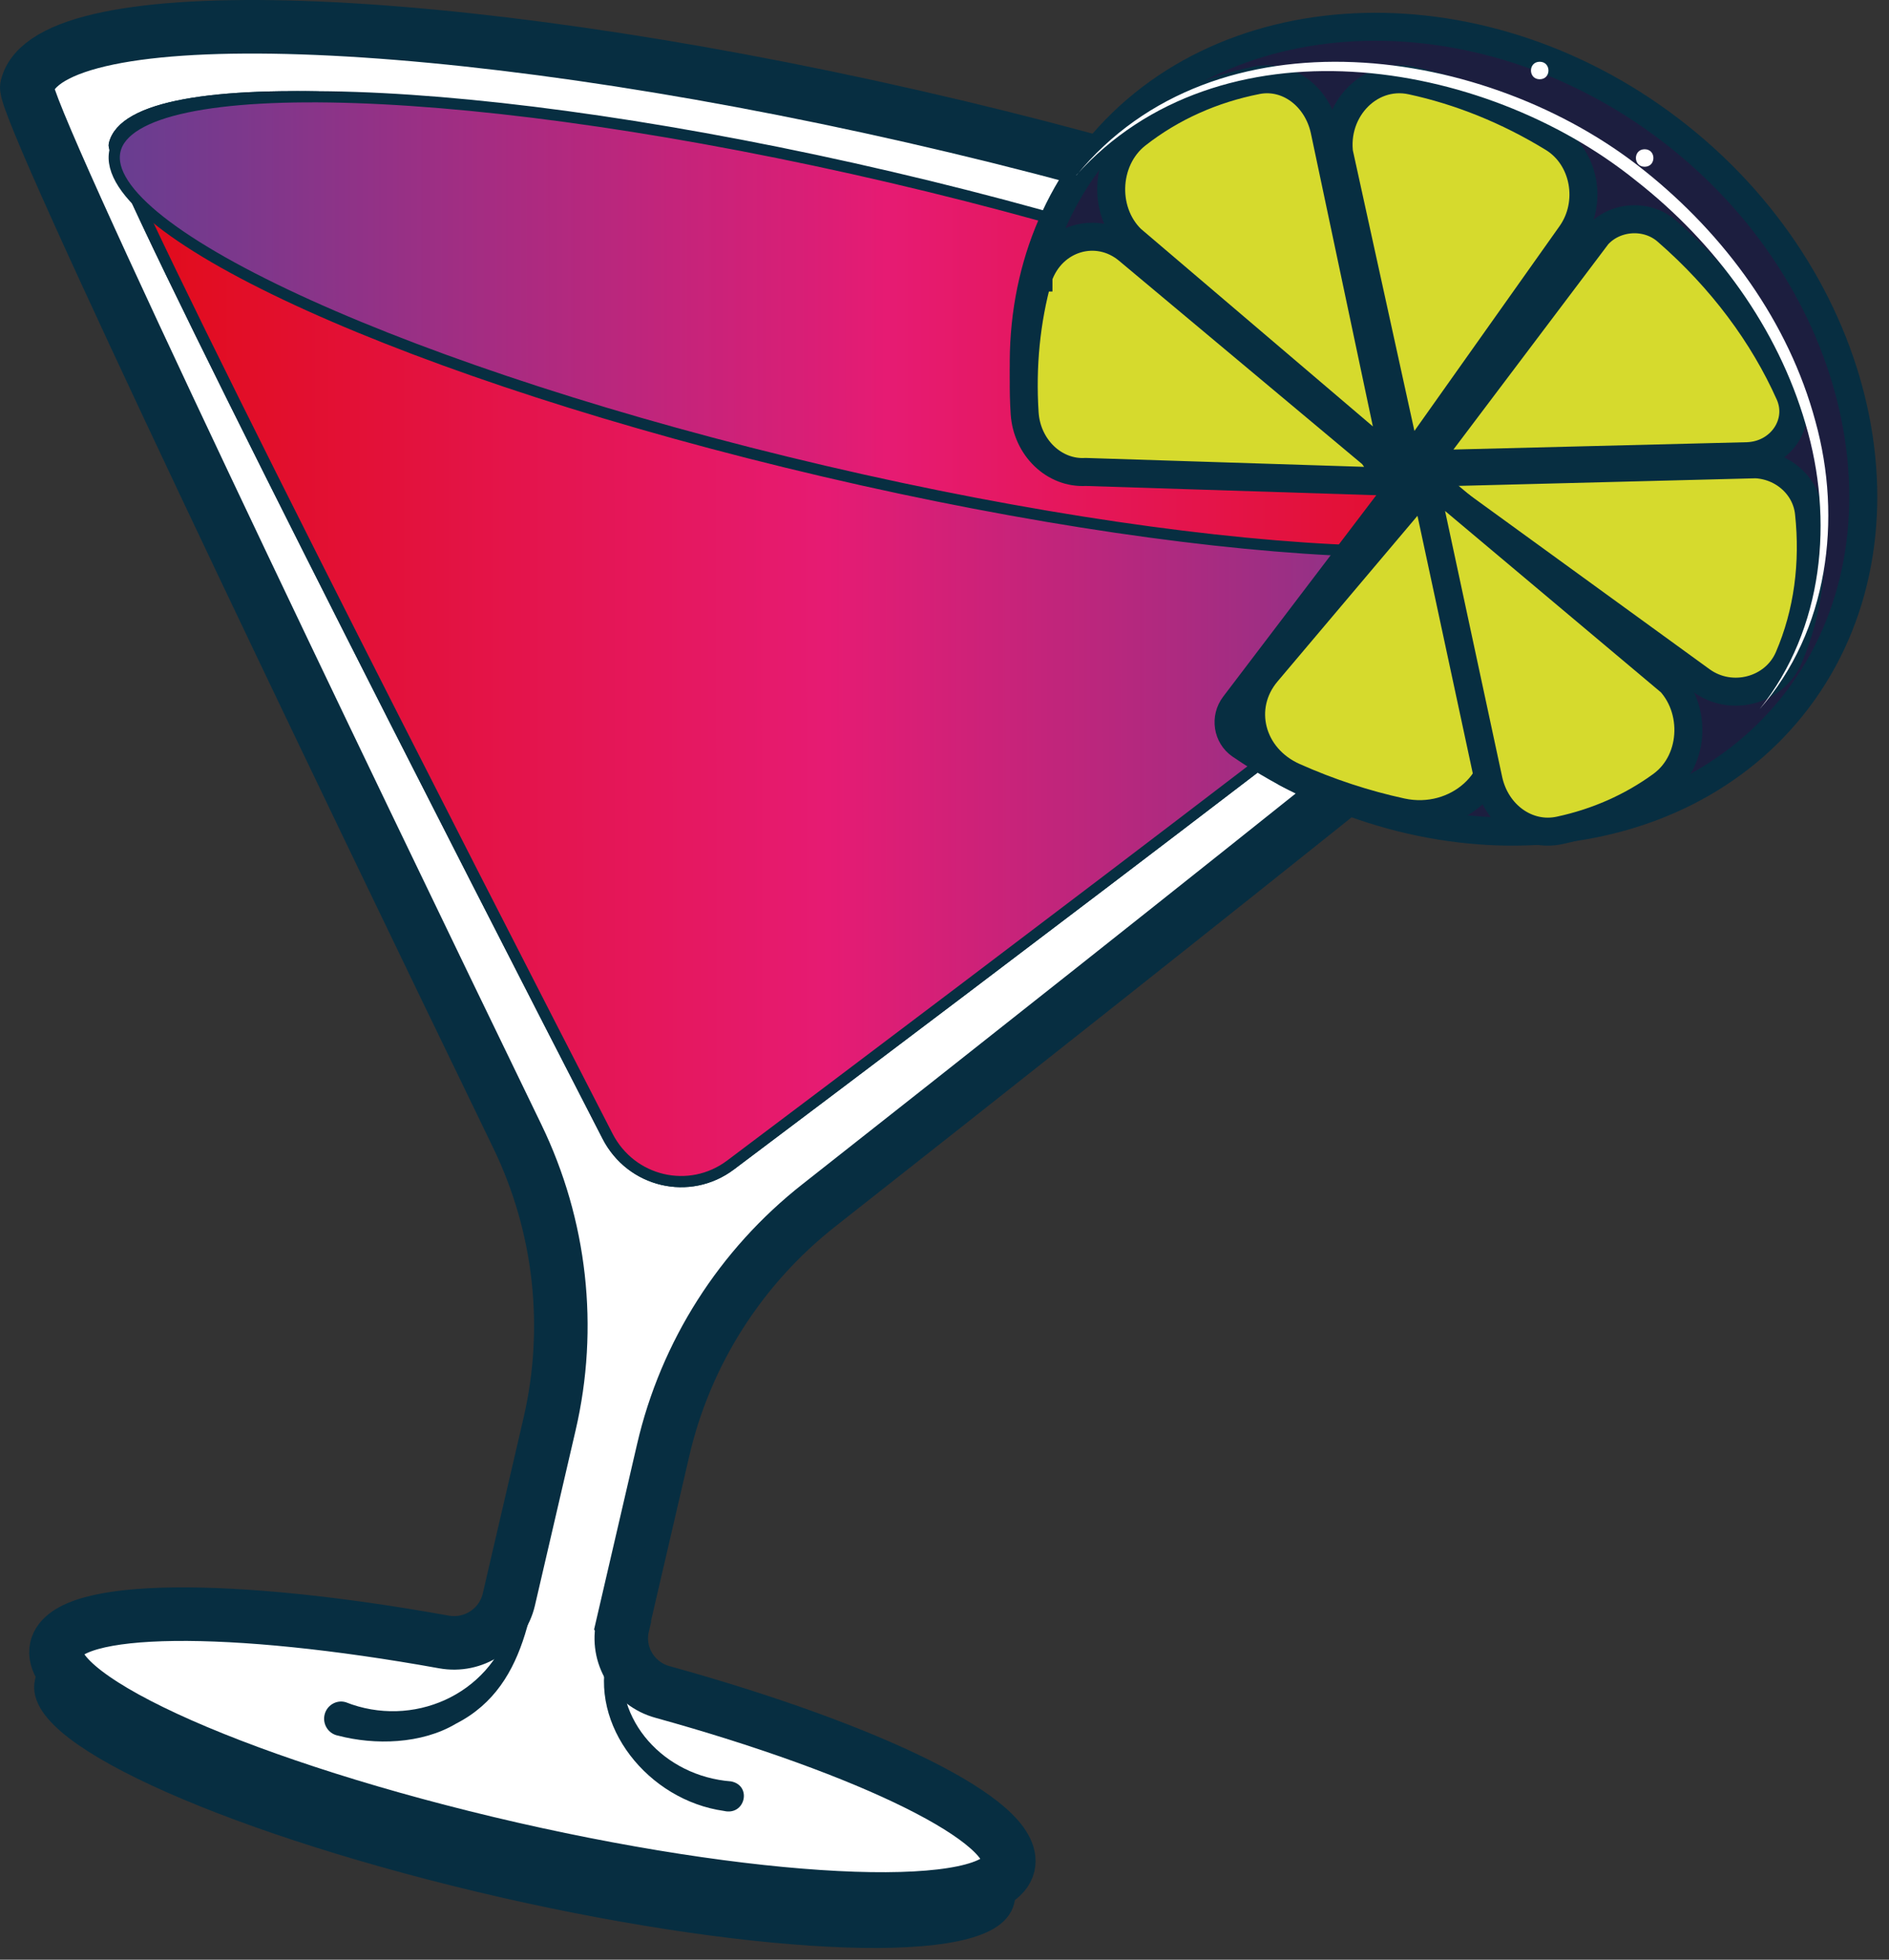
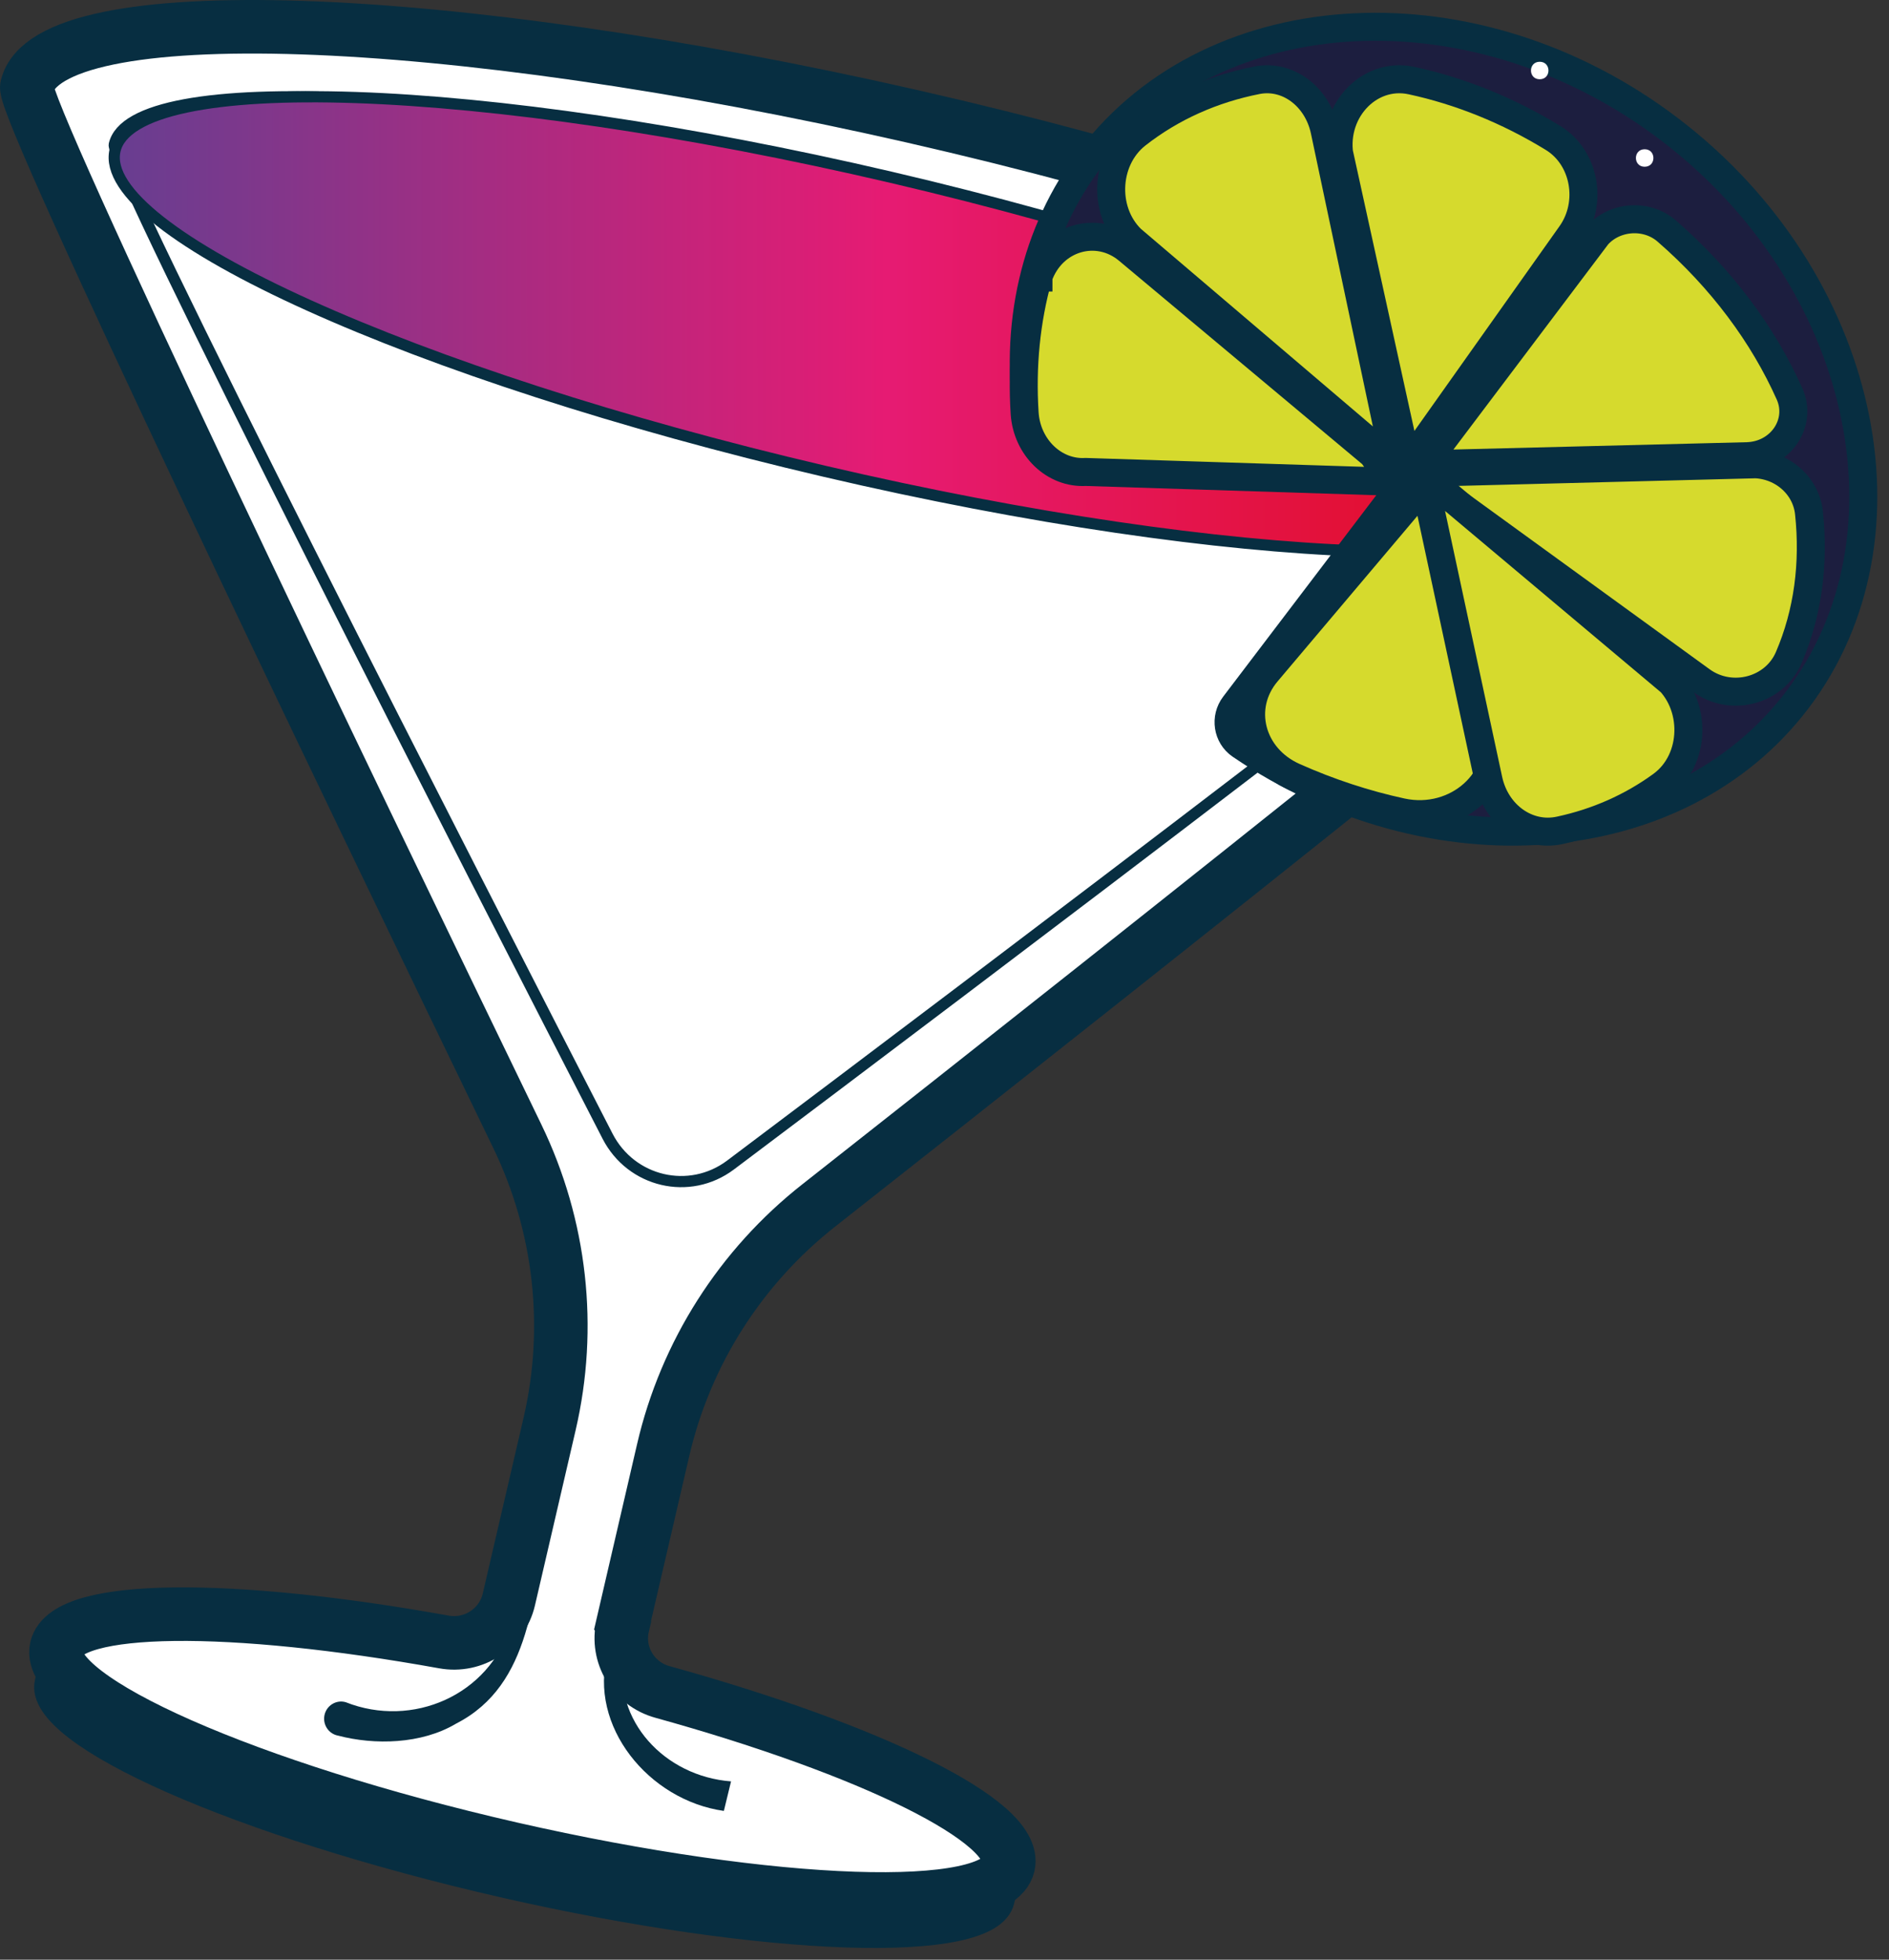
<svg xmlns="http://www.w3.org/2000/svg" width="108" height="112" viewBox="0 0 108 112" fill="none">
  <rect x="0" y="0" width="108" height="112" fill="#333333" stroke="none" />
  <path d="M37.868 96.72C36.209 96.266 35.203 94.597 35.592 92.93L37.914 82.918C39.195 77.379 42.342 72.43 46.838 68.901C64.788 54.77 98.194 28.335 98.481 27.087C99.682 21.911 78.951 12.763 52.181 6.656C25.41 0.55 2.735 -0.21 1.534 4.965C1.247 6.214 19.644 44.464 29.574 64.963C32.057 70.093 32.709 75.892 31.417 81.443L29.093 91.454C28.705 93.122 27.069 94.189 25.376 93.882C13.237 91.692 3.81 91.726 3.227 94.223L2.78 96.176C2.106 99.081 13.741 104.211 28.774 107.65C43.806 111.078 56.529 111.509 57.203 108.604C57.283 108.274 57.581 106.992 57.65 106.651C58.222 104.165 49.767 100.034 37.88 96.742L37.868 96.72Z" fill="black" stroke="#072E41" stroke-width="1.6" stroke-miterlimit="10" />
  <path d="M35.592 92.889L37.914 82.882C39.195 77.346 42.342 72.399 46.838 68.871C64.788 54.746 98.194 28.323 98.481 27.075C99.682 21.902 78.951 12.758 52.181 6.654C25.41 0.551 2.735 -0.21 1.534 4.964C1.247 6.212 19.644 44.444 29.574 64.934C32.057 70.062 32.709 75.859 31.417 81.407L29.093 91.413C28.705 93.081 27.069 94.148 25.376 93.841C13.237 91.652 3.81 91.686 3.227 94.182C2.551 97.086 14.186 102.214 29.22 105.651C44.253 109.078 56.974 109.509 57.65 106.605C58.222 104.12 49.767 99.99 37.88 96.7C36.221 96.246 35.214 94.578 35.604 92.91L35.592 92.889Z" fill="white" stroke="#072E41" stroke-width="3.06" stroke-miterlimit="10" />
  <path d="M50.794 10.337C27.336 4.85 7.512 3.924 6.533 8.265C6.271 9.446 27.291 50.47 34.738 64.94C36.093 67.567 39.418 68.343 41.765 66.584C54.678 56.872 91.231 29.31 91.493 28.141C92.472 23.8 74.251 15.824 50.794 10.337Z" stroke="#072E41" stroke-width="0.64" stroke-miterlimit="10" />
-   <path d="M50.794 10.337C27.336 4.85 7.512 3.924 6.533 8.265C6.271 9.446 27.291 50.47 34.738 64.94C36.093 67.567 39.418 68.343 41.765 66.584C54.678 56.872 91.231 29.31 91.493 28.141C92.472 23.8 74.251 15.824 50.794 10.337Z" fill="url(#paint0_linear_4178_42)" stroke="#072E41" stroke-width="0.64" stroke-miterlimit="10" />
  <path d="M91.487 28.451C92.538 23.811 74.382 15.608 50.934 10.129C27.485 4.65 7.625 3.97 6.574 8.61C5.521 13.249 23.678 21.452 47.126 26.931C70.574 32.41 90.434 33.09 91.487 28.451Z" fill="url(#paint1_linear_4178_42)" stroke="#072E41" stroke-width="0.64" stroke-miterlimit="10" />
  <path d="M19.766 97.284C23.571 98.791 27.972 96.892 29.187 92.9C29.759 90.879 30.305 88.785 30.865 86.728L32.53 80.53L31.339 86.838C30.439 91.026 30.463 96.267 26.075 98.509C24.105 99.685 21.419 99.745 19.328 99.194C18.794 99.097 18.441 98.571 18.55 98.031C18.66 97.48 19.218 97.125 19.766 97.284Z" fill="#072E41" />
-   <path d="M41.386 103.497C37.08 102.891 33.618 98.63 34.745 94.498C35.247 92.638 35.782 90.842 36.295 89.004L37.855 83.53L36.739 89.1C36.374 90.95 35.975 92.832 35.645 94.66C35.042 98.316 37.98 101.517 41.796 101.809C43.014 102.047 42.605 103.79 41.386 103.497Z" fill="#072E41" />
+   <path d="M41.386 103.497C37.08 102.891 33.618 98.63 34.745 94.498C35.247 92.638 35.782 90.842 36.295 89.004L37.855 83.53L36.739 89.1C36.374 90.95 35.975 92.832 35.645 94.66C35.042 98.316 37.98 101.517 41.796 101.809Z" fill="#072E41" />
  <path d="M82.546 24.533L60.494 25.626C59.677 25.672 58.95 25.091 58.815 24.282C57.918 18.667 59.154 13.246 62.344 9.055C69.46 -0.308 84.453 -1.036 95.529 7.449C106.618 15.934 109.876 30.627 102.759 40C95.927 48.997 81.843 50.023 70.924 42.586C70.175 42.073 70.016 41.025 70.572 40.296L82.557 24.533H82.546Z" fill="#1C1E3F" stroke="#072E41" stroke-width="1.6" stroke-miterlimit="10" stroke-linecap="round" />
-   <path d="M78.53 25.588L79.53 26.53L79.345 25.576C79.345 25.576 79.317 25.53 79.299 25.53L78.53 25.576V25.588Z" fill="#D6DA2D" stroke="#072E41" stroke-width="1.6" stroke-miterlimit="10" stroke-linecap="round" />
  <path d="M81.488 27.055C81.488 27.055 81.53 26.98 81.488 26.968L79.53 26.53L80.339 27.53L81.53 27.068L81.488 27.055Z" fill="#D6DA2D" stroke="#072E41" stroke-width="1.6" stroke-miterlimit="10" stroke-linecap="round" />
  <path d="M76.647 9.136L80.235 25.482C80.235 25.482 80.268 25.53 80.29 25.53L81.215 25.482C81.215 25.482 81.248 25.482 81.259 25.458L89.814 13.391C91.084 11.605 90.616 9.005 88.801 7.89C86.182 6.284 83.431 5.194 80.702 4.606C78.218 4.067 76.045 6.476 76.625 9.136H76.647Z" fill="#D6DA2D" stroke="#072E41" stroke-width="1.6" stroke-miterlimit="10" stroke-linecap="round" />
  <path d="M64.868 13.823L78.604 25.518C78.604 25.518 78.625 25.53 78.636 25.53L79.476 25.483C79.476 25.483 79.54 25.447 79.529 25.412L75.731 7.459C75.316 5.524 73.635 4.242 71.868 4.586C69.336 5.085 66.996 6.118 64.995 7.685C63.102 9.169 63.027 12.268 64.868 13.835V13.823Z" fill="#D6DA2D" stroke="#072E41" stroke-width="1.6" stroke-miterlimit="10" stroke-linecap="round" />
  <path d="M62.076 26.973L79.53 27.53C79.53 27.53 78.514 26.012 78.471 25.977L64.487 14.285C62.735 12.826 60.161 13.561 59.372 15.814V15.862H59.351C58.669 18.305 58.409 20.925 58.582 23.617C58.712 25.585 60.281 27.08 62.076 26.973Z" fill="#D6DA2D" stroke="#072E41" stroke-width="1.6" stroke-miterlimit="10" stroke-linecap="round" />
  <path d="M91.206 13.616L81.53 26.441C81.53 26.441 81.53 26.53 81.578 26.53L99.866 26.073C101.801 26.028 103.055 24.177 102.315 22.515C100.822 19.169 98.456 15.957 95.303 13.214C94.097 12.155 92.149 12.355 91.194 13.616H91.206Z" fill="#D6DA2D" stroke="#072E41" stroke-width="1.6" stroke-miterlimit="10" stroke-linecap="round" />
  <path d="M100.113 26.542L81.877 27.008C81.877 27.008 81.843 27.008 81.832 27.029L81.535 27.398C81.535 27.398 81.524 27.463 81.535 27.474L97.278 38.899C98.986 40.134 101.446 39.484 102.265 37.589C103.369 35.033 103.733 32.195 103.425 29.315C103.255 27.701 101.809 26.488 100.113 26.531V26.542Z" fill="#D6DA2D" stroke="#072E41" stroke-width="1.6" stroke-miterlimit="10" stroke-linecap="round" />
  <path d="M81.619 27.556L72.429 38.431C70.758 40.411 71.497 43.289 73.979 44.394C75.989 45.291 78.06 45.97 80.13 46.418C83.302 47.107 86.16 44.514 85.409 41.648L81.728 27.567C81.728 27.567 81.643 27.502 81.619 27.545V27.556Z" fill="#D6DA2D" stroke="#072E41" stroke-width="1.6" stroke-miterlimit="10" stroke-linecap="round" />
  <path d="M95.127 38.664L81.877 27.535C81.877 27.535 81.817 27.524 81.807 27.535L81.535 27.923C81.535 27.923 81.525 27.956 81.535 27.968L85.099 44.56C85.532 46.578 87.334 47.864 89.186 47.454C91.3 46.999 93.274 46.135 95.006 44.871C96.989 43.419 97.039 40.227 95.146 38.631L95.127 38.664Z" fill="#D6DA2D" stroke="#072E41" stroke-width="1.6" stroke-miterlimit="10" stroke-linecap="round" />
  <path d="M88.03 4.53C88.697 4.53 88.697 3.53 88.03 3.53C87.364 3.53 87.364 4.53 88.03 4.53Z" fill="white" />
  <path d="M94.03 9.53C94.697 9.53 94.697 8.53 94.03 8.53C93.364 8.53 93.364 9.53 94.03 9.53Z" fill="white" />
-   <path d="M61.542 10.018C69.482 0.318 85.066 2.563 94.018 9.755C98.647 13.448 102.275 18.429 103.794 24.083C105.337 29.645 104.537 36.051 100.603 40.53C104.278 35.937 104.855 29.679 103.23 24.231C101.639 18.748 98.093 13.893 93.535 10.325C84.76 3.247 69.706 0.91 61.53 10.018H61.542Z" fill="white" />
  <defs>
    <linearGradient id="paint0_linear_4178_42" x1="6.548" y1="36.546" x2="91.542" y2="36.487" gradientUnits="userSpaceOnUse">
      <stop stop-color="#E10B17" />
      <stop offset="0.48" stop-color="#E61B73" />
      <stop offset="0.7" stop-color="#B1297F" />
      <stop offset="1" stop-color="#673E91" />
    </linearGradient>
    <linearGradient id="paint1_linear_4178_42" x1="6.455" y1="18.465" x2="91.448" y2="18.407" gradientUnits="userSpaceOnUse">
      <stop stop-color="#673E91" />
      <stop offset="0.3" stop-color="#B1297F" />
      <stop offset="0.52" stop-color="#E61B73" />
      <stop offset="1" stop-color="#E10B17" />
    </linearGradient>
  </defs>
</svg>